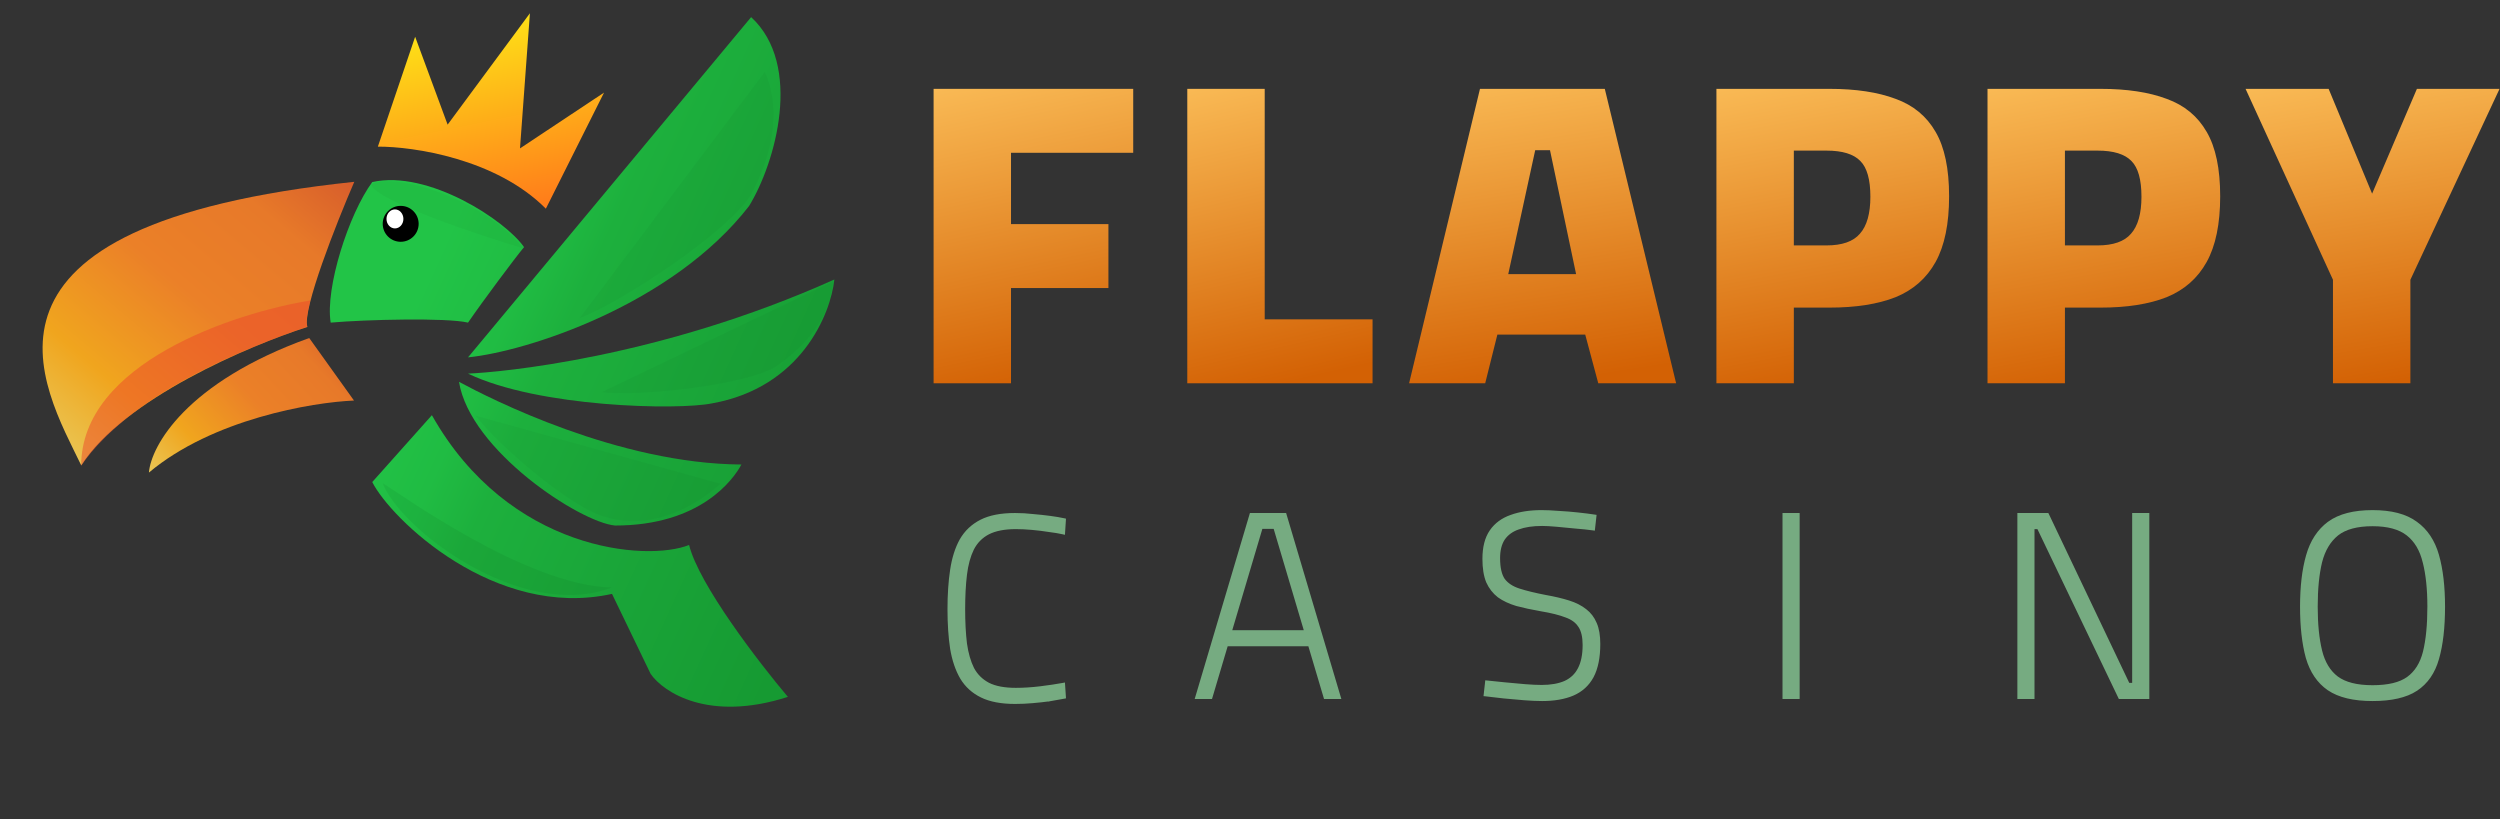
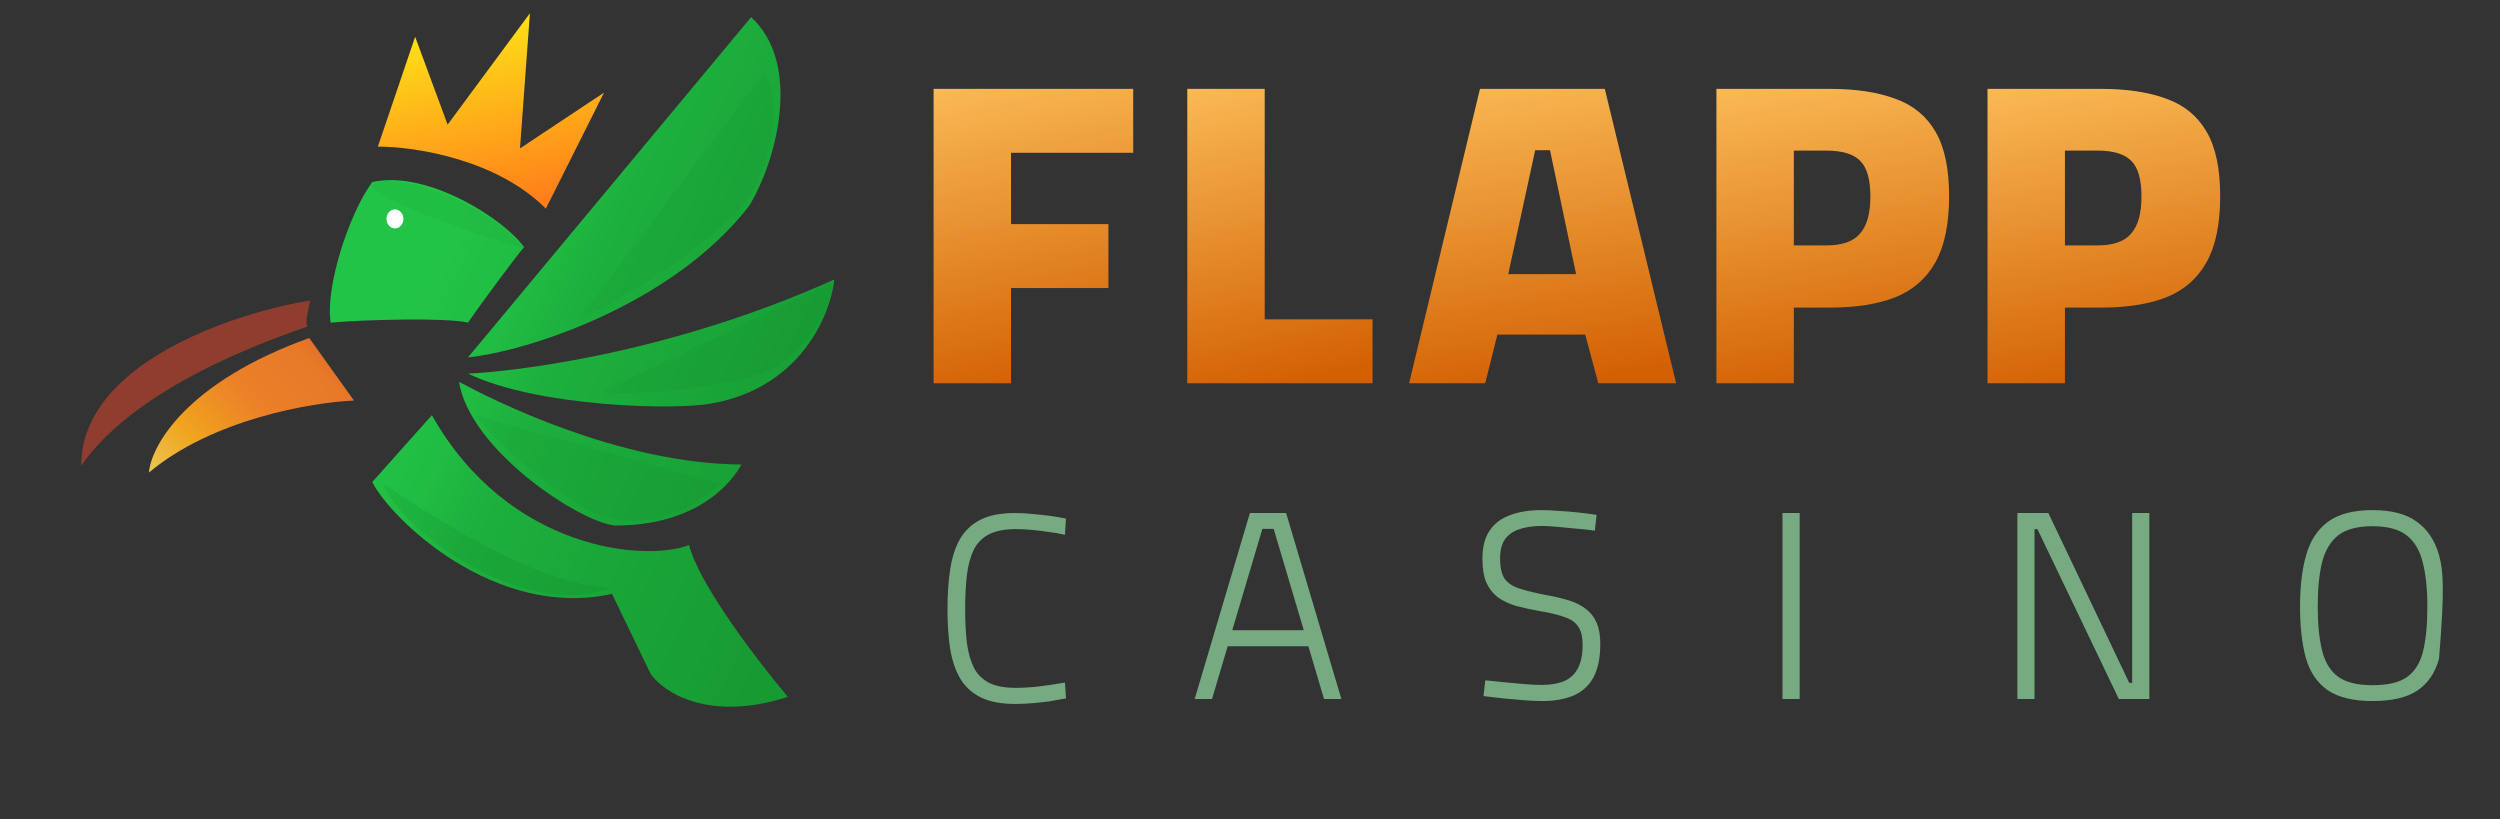
<svg xmlns="http://www.w3.org/2000/svg" width="1221" height="400" viewBox="0 0 1221 400" fill="none">
  <rect x="0" y="0" width="1221" height="400" fill="#333333" stroke="none" />
-   <path d="M1139.42 187.196V136.643L1096.73 43.397H1137.3L1158.54 94.587L1180.42 43.397H1220.78L1177.23 136.643V187.196H1139.42Z" fill="url(#paint0_linear_31_263)" />
  <path d="M970.701 187.196V43.397H1025.93C1038.81 43.397 1049.58 45.025 1058.21 48.282C1066.85 51.397 1073.36 56.778 1077.75 64.425C1082.14 71.93 1084.34 82.409 1084.34 95.861C1084.34 109.314 1082.14 120.005 1077.75 127.935C1073.36 135.864 1066.85 141.599 1058.21 145.14C1049.58 148.538 1038.81 150.237 1025.93 150.237H1008.51V187.196H970.701ZM1008.51 119.863H1024.44C1032.09 119.863 1037.54 117.951 1040.8 114.128C1044.19 110.305 1045.89 104.287 1045.89 96.073C1045.89 87.719 1044.26 81.913 1041.01 78.656C1037.75 75.258 1032.23 73.558 1024.44 73.558H1008.51V119.863Z" fill="url(#paint1_linear_31_263)" />
  <path d="M838.301 187.196V43.397H893.527C906.413 43.397 917.175 45.025 925.813 48.282C934.45 51.397 940.964 56.778 945.354 64.425C949.744 71.93 951.939 82.409 951.939 95.861C951.939 109.314 949.744 120.005 945.354 127.935C940.964 135.864 934.45 141.599 925.813 145.14C917.175 148.538 906.413 150.237 893.527 150.237H876.109V187.196H838.301ZM876.109 119.863H892.04C899.686 119.863 905.138 117.951 908.395 114.128C911.794 110.305 913.493 104.287 913.493 96.073C913.493 87.719 911.864 81.913 908.608 78.656C905.351 75.258 899.828 73.558 892.04 73.558H876.109V119.863Z" fill="url(#paint2_linear_31_263)" />
  <path d="M688.199 187.196L722.822 43.397H783.782L818.617 187.196H780.596L774.224 163.407H731.318L725.37 187.196H688.199ZM736.628 133.882H769.764L757.019 73.346H749.797L736.628 133.882Z" fill="url(#paint3_linear_31_263)" />
  <path d="M579.872 187.196V43.397H617.681V155.972H670.358V187.196H579.872Z" fill="url(#paint4_linear_31_263)" />
  <path d="M455.967 187.196V43.397H553.462V74.62H493.775V109.455H541.355V140.679H493.775V187.196H455.967Z" fill="url(#paint5_linear_31_263)" />
-   <path d="M1137.18 336.704L1137.19 336.706C1142.32 340.183 1149.52 341.89 1158.75 341.89C1167.98 341.89 1175.14 340.269 1180.18 336.965L1180.18 336.964C1185.31 333.575 1188.81 328.497 1190.71 321.773C1192.68 315.001 1193.66 306.497 1193.66 296.274C1193.66 286.473 1192.68 278.098 1190.71 271.159C1188.73 264.188 1185.19 258.86 1180.07 255.215C1175.03 251.476 1167.9 249.64 1158.75 249.64C1149.6 249.64 1142.43 251.477 1137.3 255.216L1137.3 255.216L1137.3 255.218C1132.27 258.948 1128.77 264.316 1126.79 271.286C1124.82 278.141 1123.84 286.474 1123.84 296.274C1123.84 306.074 1124.78 314.405 1126.66 321.259L1126.67 321.266C1128.65 328.069 1132.15 333.229 1137.18 336.704ZM1183.75 274.598L1183.75 274.598L1183.76 274.606C1185.27 280.5 1186.03 287.72 1186.03 296.274C1186.03 305.172 1185.31 312.52 1183.88 318.33C1182.46 324.016 1179.8 328.237 1175.92 331.043C1172.13 333.759 1166.44 335.155 1158.75 335.155C1151.07 335.155 1145.34 333.676 1141.47 330.795C1137.67 327.905 1135.04 323.597 1133.62 317.82C1132.19 312.01 1131.47 304.831 1131.47 296.274C1131.47 287.635 1132.19 280.371 1133.62 274.475C1135.13 268.611 1137.8 264.17 1141.6 261.109C1145.47 258.063 1151.16 256.502 1158.75 256.502C1166.25 256.502 1171.9 258.063 1175.77 261.11C1179.66 264.17 1182.33 268.65 1183.75 274.598Z" fill="#76AB81" stroke="#76AB81" />
+   <path d="M1137.18 336.704L1137.19 336.706C1142.32 340.183 1149.52 341.89 1158.75 341.89C1167.98 341.89 1175.14 340.269 1180.18 336.965L1180.18 336.964C1185.31 333.575 1188.81 328.497 1190.71 321.773C1193.66 286.473 1192.68 278.098 1190.71 271.159C1188.73 264.188 1185.19 258.86 1180.07 255.215C1175.03 251.476 1167.9 249.64 1158.75 249.64C1149.6 249.64 1142.43 251.477 1137.3 255.216L1137.3 255.216L1137.3 255.218C1132.27 258.948 1128.77 264.316 1126.79 271.286C1124.82 278.141 1123.84 286.474 1123.84 296.274C1123.84 306.074 1124.78 314.405 1126.66 321.259L1126.67 321.266C1128.65 328.069 1132.15 333.229 1137.18 336.704ZM1183.75 274.598L1183.75 274.598L1183.76 274.606C1185.27 280.5 1186.03 287.72 1186.03 296.274C1186.03 305.172 1185.31 312.52 1183.88 318.33C1182.46 324.016 1179.8 328.237 1175.92 331.043C1172.13 333.759 1166.44 335.155 1158.75 335.155C1151.07 335.155 1145.34 333.676 1141.47 330.795C1137.67 327.905 1135.04 323.597 1133.62 317.82C1132.19 312.01 1131.47 304.831 1131.47 296.274C1131.47 287.635 1132.19 280.371 1133.62 274.475C1135.13 268.611 1137.8 264.17 1141.6 261.109C1145.47 258.063 1151.16 256.502 1158.75 256.502C1166.25 256.502 1171.9 258.063 1175.77 261.11C1179.66 264.17 1182.33 268.65 1183.75 274.598Z" fill="#76AB81" stroke="#76AB81" />
  <path d="M985.778 340.385V340.885H986.278H992.651H993.151V340.385V257.919H995.394L1035.02 340.601L1035.16 340.885H1035.47H1048.73H1049.23V340.385V251.556V251.056H1048.73H1042.35H1041.85V251.556V334.022H1039.61L1000.24 251.341L1000.1 251.056H999.787H986.278H985.778V251.556V340.385Z" fill="#76AB81" stroke="#76AB81" />
  <path d="M871.077 340.385V340.885H871.577H877.949H878.449V340.385V251.556V251.056H877.949H871.577H871.077V251.556V340.385Z" fill="#76AB81" stroke="#76AB81" />
  <path d="M744.477 341.506L744.478 341.506C747.884 341.761 750.786 341.89 753.182 341.89C759.006 341.89 764.003 341.034 768.158 339.302L768.162 339.3C772.427 337.473 775.657 334.55 777.836 330.541L777.838 330.537C780.014 326.446 781.082 321.089 781.082 314.499C781.082 310.466 780.526 307.122 779.386 304.49C778.25 301.784 776.586 299.589 774.39 297.919C772.209 296.175 769.475 294.792 766.204 293.759C762.951 292.731 759.149 291.835 754.802 291.067C749.547 290.05 745.237 288.993 741.866 287.897C738.546 286.818 736.096 285.173 734.473 282.986C732.945 280.728 732.144 277.281 732.144 272.57C732.144 268.73 732.936 265.65 734.48 263.29C736.112 260.926 738.442 259.203 741.495 258.131L741.495 258.131L741.502 258.128C744.66 256.965 748.548 256.375 753.182 256.375C754.945 256.375 757.265 256.501 760.147 256.755L760.149 256.755C763.119 257.01 766.217 257.307 769.442 257.646L769.442 257.647L769.455 257.648C772.677 257.902 775.513 258.198 777.965 258.537L778.474 258.607L778.53 258.096L779.168 252.361L779.221 251.885L778.747 251.812C776.528 251.471 773.844 251.13 770.696 250.79C767.63 250.449 764.479 250.193 761.244 250.023C758.094 249.768 755.321 249.64 752.927 249.64C747.193 249.64 742.206 250.409 737.975 251.963C733.724 253.439 730.406 255.878 728.046 259.286C725.676 262.71 724.517 267.282 724.517 272.952C724.517 277.494 725.116 281.261 726.338 284.23L726.342 284.239L726.346 284.247C727.651 287.12 729.485 289.48 731.847 291.317L731.855 291.323L731.863 291.329C734.295 293.066 737.236 294.447 740.676 295.479L740.683 295.481L740.69 295.483C744.191 296.422 748.157 297.275 752.587 298.042L752.59 298.042C757.671 298.889 761.712 299.902 764.725 301.074L764.733 301.077L764.741 301.079C767.803 302.155 769.994 303.794 771.366 305.972L771.365 305.972L771.37 305.979C772.741 308.075 773.455 311.066 773.455 315.009C773.455 319.801 772.656 323.664 771.092 326.628L771.089 326.632C769.614 329.501 767.364 331.632 764.321 333.032C761.258 334.355 757.466 335.027 752.927 335.027C750.735 335.027 748.031 334.901 744.81 334.647C741.586 334.392 738.319 334.095 735.009 333.756C731.78 333.416 728.891 333.118 726.341 332.863L725.849 332.814L725.794 333.306L725.157 339.041L725.101 339.543L725.604 339.593C728.147 339.848 731.074 340.187 734.384 340.611L734.384 340.611L734.398 340.613C737.8 340.953 741.16 341.251 744.477 341.506Z" fill="#76AB81" stroke="#76AB81" />
  <path d="M584.348 340.242L584.157 340.885H584.827H591.199H591.572L591.679 340.527L599.219 315.141H639.383L646.923 340.527L647.029 340.885H647.402H653.775H654.445L654.254 340.242L627.873 251.414L627.767 251.056H627.394H611.208H610.835L610.729 251.414L584.348 340.242ZM637.429 308.279H601.173L616.169 257.791H622.432L637.429 308.279Z" fill="#76AB81" stroke="#76AB81" />
  <path d="M469.441 331.207L469.443 331.211C471.789 335.121 475.092 338.117 479.338 340.197C483.593 342.281 489.071 343.306 495.743 343.306C498.562 343.306 501.423 343.178 504.326 342.922C507.221 342.667 509.948 342.368 512.505 342.027L512.505 342.028L512.518 342.025C515.157 341.6 517.542 341.174 519.674 340.748L520.104 340.662L520.074 340.224L519.692 334.489L519.655 333.929L519.103 334.031C515.886 334.623 512.201 335.174 508.045 335.683C503.9 336.19 499.927 336.444 496.126 336.444C490.564 336.444 486.148 335.6 482.845 333.95C479.537 332.212 477.021 329.737 475.286 326.518C473.619 323.182 472.444 319.12 471.77 314.321C471.178 309.419 470.882 303.834 470.882 297.564C470.882 291.206 471.179 285.577 471.77 280.673C472.36 275.788 473.494 271.641 475.162 268.22C476.9 264.829 479.417 262.273 482.719 260.539C486.108 258.804 490.567 257.919 496.126 257.919C498.573 257.919 501.191 258.045 503.982 258.299L503.983 258.299C506.861 258.553 509.611 258.891 512.232 259.314L512.24 259.316L512.249 259.317C514.958 259.655 517.234 260.035 519.082 260.455L519.654 260.585L519.692 260L520.074 254.138L520.102 253.708L519.682 253.616C517.711 253.188 515.446 252.804 512.887 252.462C510.332 252.122 507.565 251.824 504.588 251.568C501.682 251.227 498.734 251.056 495.743 251.056C488.901 251.056 483.334 252.124 479.076 254.297C474.828 256.464 471.527 259.591 469.184 263.669L469.184 263.669L469.18 263.676C466.936 267.733 465.391 272.636 464.535 278.372C463.681 284.01 463.255 290.408 463.255 297.564C463.255 304.719 463.681 311.117 464.535 316.755L464.536 316.762C465.478 322.415 467.109 327.235 469.441 331.207Z" fill="#76AB81" stroke="#76AB81" />
  <path d="M161.509 157.566C158.728 140.657 170.341 104.483 181.808 88.921C209.086 82.801 246.87 107.619 255.944 120.694C251.531 125.989 235.673 147.23 228.585 157.566C218.272 155.079 178.215 156.067 161.509 157.566Z" fill="url(#paint6_linear_31_263)" />
  <path d="M228.585 174.53L366.854 8.359C392.241 31.773 378.792 79.507 365.848 100.621C328.336 149.015 256.917 171.738 228.585 174.53Z" fill="url(#paint7_linear_31_263)" />
  <path d="M407.506 136.504C321.736 175.016 243.818 181.858 228.585 182.474C263.073 199.005 331.024 200.398 347.685 197.019C391.169 189.296 405.684 153.457 407.506 136.504Z" fill="url(#paint8_linear_31_263)" />
  <path d="M362.1 226.873C301.87 226.505 239.566 194.785 224.172 186.49C229.571 219.971 283.208 255.096 300.389 256.671C341.974 256.671 358.109 234.331 362.1 226.873Z" fill="url(#paint9_linear_31_263)" />
  <path d="M181.808 235.427L210.933 202.773C248.434 269.285 315.867 274.431 336.554 266.17C341.306 285.446 370.698 323.657 384.8 340.353C346.093 352.822 323.997 338.084 317.788 329.157L298.906 290.053C241.675 302.756 190.819 253.372 181.808 235.427Z" fill="url(#paint10_linear_31_263)" />
-   <path d="M150.122 159.691C147.541 151.364 164.321 108.958 173.034 88.796C-27.307 109.89 20.995 188.606 39.675 227.291C60.363 194.841 121.926 168.704 150.122 159.691Z" fill="url(#paint11_linear_31_263)" />
  <path d="M172.89 195.626L151.031 165.09C90.878 186.667 73.769 217.888 72.733 230.802C103.789 204.705 152.444 196.478 172.89 195.626Z" fill="url(#paint12_linear_31_263)" />
  <path d="M184.55 71.617L202.756 17.951L218.617 60.871L258.811 6.471L253.966 72.475L295.014 45.224L266.595 101.923C242.37 77.488 201.804 71.538 184.55 71.617Z" fill="url(#paint13_linear_31_263)" />
  <path opacity="0.5" d="M150.101 159.512C77.883 184.293 50.461 211.639 39.649 227.483C39.649 177.26 114.7 152.747 151.517 146.768C149.393 155.972 149.517 158.018 150.101 159.512Z" fill="#ED482B" />
  <path d="M366.757 95.083C382.334 66.054 378.243 45.359 373.534 35.108L283.21 155.265C302.643 148.183 355.429 113.492 366.757 95.083Z" fill="#084715" fill-opacity="0.05" />
  <path d="M378.756 179.156C401.437 163.676 406.369 146.798 406.828 137.406L293.83 191.54C310.925 193.774 363.3 188.414 378.756 179.156Z" fill="#084715" fill-opacity="0.05" />
  <path d="M296.084 252.588C322.151 260.357 344.922 242.6 351.888 236.283L232.232 203.006C242.74 216.674 278.609 248.205 296.084 252.588Z" fill="#084715" fill-opacity="0.05" />
  <path d="M186.918 235.983C194.986 257.831 254.344 303.806 298.738 286.952C256.95 286.07 194.052 240.141 186.918 235.983Z" fill="#084715" fill-opacity="0.08" />
  <path d="M181.254 90.126C192.582 83.754 236.48 97.207 255.596 121.28C233.884 114.907 183.52 98.056 181.254 90.126Z" fill="#084715" fill-opacity="0.04" />
-   <ellipse cx="195.694" cy="109.315" rx="8.775" ry="8.775" fill="black" />
  <ellipse cx="192.89" cy="106.916" rx="4.129" ry="4.646" fill="white" />
  <defs>
    <linearGradient id="paint0_linear_31_263" x1="1159.04" y1="187.833" x2="1126.53" y2="-6.391" gradientUnits="userSpaceOnUse">
      <stop stop-color="#D36104" />
      <stop offset="0.877" stop-color="#FEC55F" />
    </linearGradient>
    <linearGradient id="paint1_linear_31_263" x1="1027.78" y1="187.833" x2="992.486" y2="-5.383" gradientUnits="userSpaceOnUse">
      <stop stop-color="#D36104" />
      <stop offset="0.877" stop-color="#FEC55F" />
    </linearGradient>
    <linearGradient id="paint2_linear_31_263" x1="895.379" y1="187.833" x2="860.086" y2="-5.383" gradientUnits="userSpaceOnUse">
      <stop stop-color="#D36104" />
      <stop offset="0.877" stop-color="#FEC55F" />
    </linearGradient>
    <linearGradient id="paint3_linear_31_263" x1="753.706" y1="187.833" x2="722.713" y2="-6.897" gradientUnits="userSpaceOnUse">
      <stop stop-color="#D36104" />
      <stop offset="0.877" stop-color="#FEC55F" />
    </linearGradient>
    <linearGradient id="paint4_linear_31_263" x1="625.321" y1="187.833" x2="581.809" y2="-1.848" gradientUnits="userSpaceOnUse">
      <stop stop-color="#D36104" />
      <stop offset="0.877" stop-color="#FEC55F" />
    </linearGradient>
    <linearGradient id="paint5_linear_31_263" x1="504.937" y1="187.833" x2="464.271" y2="-3.171" gradientUnits="userSpaceOnUse">
      <stop stop-color="#D36104" />
      <stop offset="0.877" stop-color="#FEC55F" />
    </linearGradient>
    <linearGradient id="paint6_linear_31_263" x1="174.748" y1="117.163" x2="439.16" y2="238.007" gradientUnits="userSpaceOnUse">
      <stop offset="0.01" stop-color="#22C447" />
      <stop offset="0.13" stop-color="#22C447" />
      <stop offset="0.28" stop-color="#20BC43" />
      <stop offset="0.38" stop-color="#1DB03D" />
      <stop offset="0.612" stop-color="#1AA639" />
      <stop offset="0.94" stop-color="#169A32" />
    </linearGradient>
    <linearGradient id="paint7_linear_31_263" x1="174.748" y1="117.163" x2="439.16" y2="238.007" gradientUnits="userSpaceOnUse">
      <stop offset="0.01" stop-color="#22C447" />
      <stop offset="0.13" stop-color="#22C447" />
      <stop offset="0.28" stop-color="#20BC43" />
      <stop offset="0.38" stop-color="#1DB03D" />
      <stop offset="0.612" stop-color="#1AA639" />
      <stop offset="0.94" stop-color="#169A32" />
    </linearGradient>
    <linearGradient id="paint8_linear_31_263" x1="174.748" y1="117.163" x2="439.16" y2="238.007" gradientUnits="userSpaceOnUse">
      <stop offset="0.01" stop-color="#22C447" />
      <stop offset="0.13" stop-color="#22C447" />
      <stop offset="0.28" stop-color="#20BC43" />
      <stop offset="0.38" stop-color="#1DB03D" />
      <stop offset="0.612" stop-color="#1AA639" />
      <stop offset="0.94" stop-color="#169A32" />
    </linearGradient>
    <linearGradient id="paint9_linear_31_263" x1="174.748" y1="117.163" x2="439.16" y2="238.007" gradientUnits="userSpaceOnUse">
      <stop offset="0.01" stop-color="#22C447" />
      <stop offset="0.13" stop-color="#22C447" />
      <stop offset="0.28" stop-color="#20BC43" />
      <stop offset="0.38" stop-color="#1DB03D" />
      <stop offset="0.612" stop-color="#1AA639" />
      <stop offset="0.94" stop-color="#169A32" />
    </linearGradient>
    <linearGradient id="paint10_linear_31_263" x1="174.748" y1="117.163" x2="439.16" y2="238.007" gradientUnits="userSpaceOnUse">
      <stop offset="0.01" stop-color="#22C447" />
      <stop offset="0.13" stop-color="#22C447" />
      <stop offset="0.28" stop-color="#20BC43" />
      <stop offset="0.38" stop-color="#1DB03D" />
      <stop offset="0.612" stop-color="#1AA639" />
      <stop offset="0.94" stop-color="#169A32" />
    </linearGradient>
    <linearGradient id="paint11_linear_31_263" x1="214.465" y1="76.566" x2="28.876" y2="296.875" gradientUnits="userSpaceOnUse">
      <stop stop-color="#C9442D" />
      <stop offset="0.263" stop-color="#E77929" />
      <stop offset="0.448" stop-color="#EB8028" />
      <stop offset="0.649" stop-color="#F0A51E" />
      <stop offset="0.829" stop-color="#E8CD60" />
    </linearGradient>
    <linearGradient id="paint12_linear_31_263" x1="198.578" y1="158.645" x2="69.228" y2="279.061" gradientUnits="userSpaceOnUse">
      <stop stop-color="#C9442D" />
      <stop offset="0.263" stop-color="#E77929" />
      <stop offset="0.448" stop-color="#EB8028" />
      <stop offset="0.649" stop-color="#F0A51E" />
      <stop offset="0.829" stop-color="#E8CD60" />
    </linearGradient>
    <linearGradient id="paint13_linear_31_263" x1="230.332" y1="12.303" x2="249.408" y2="105.444" gradientUnits="userSpaceOnUse">
      <stop stop-color="#FEE017" />
      <stop offset="1" stop-color="#FF7A1A" />
    </linearGradient>
  </defs>
</svg>